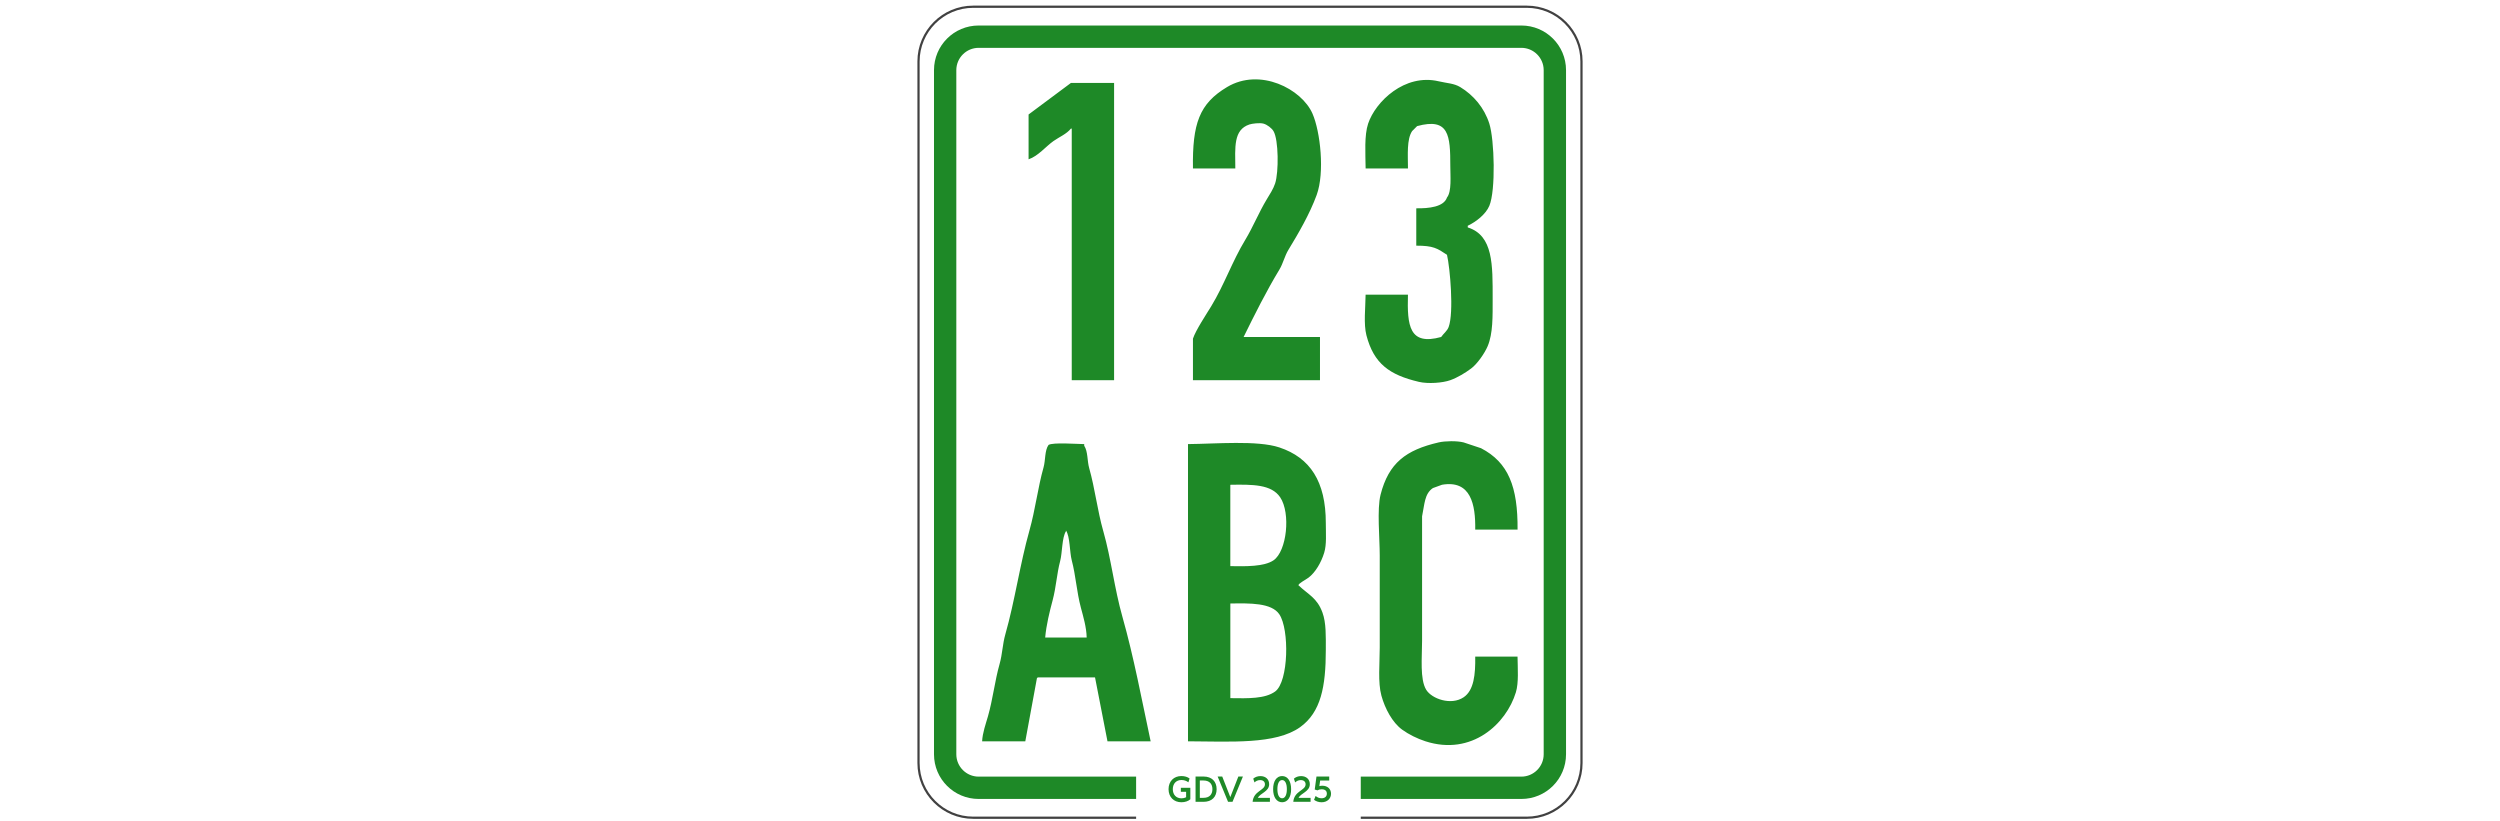
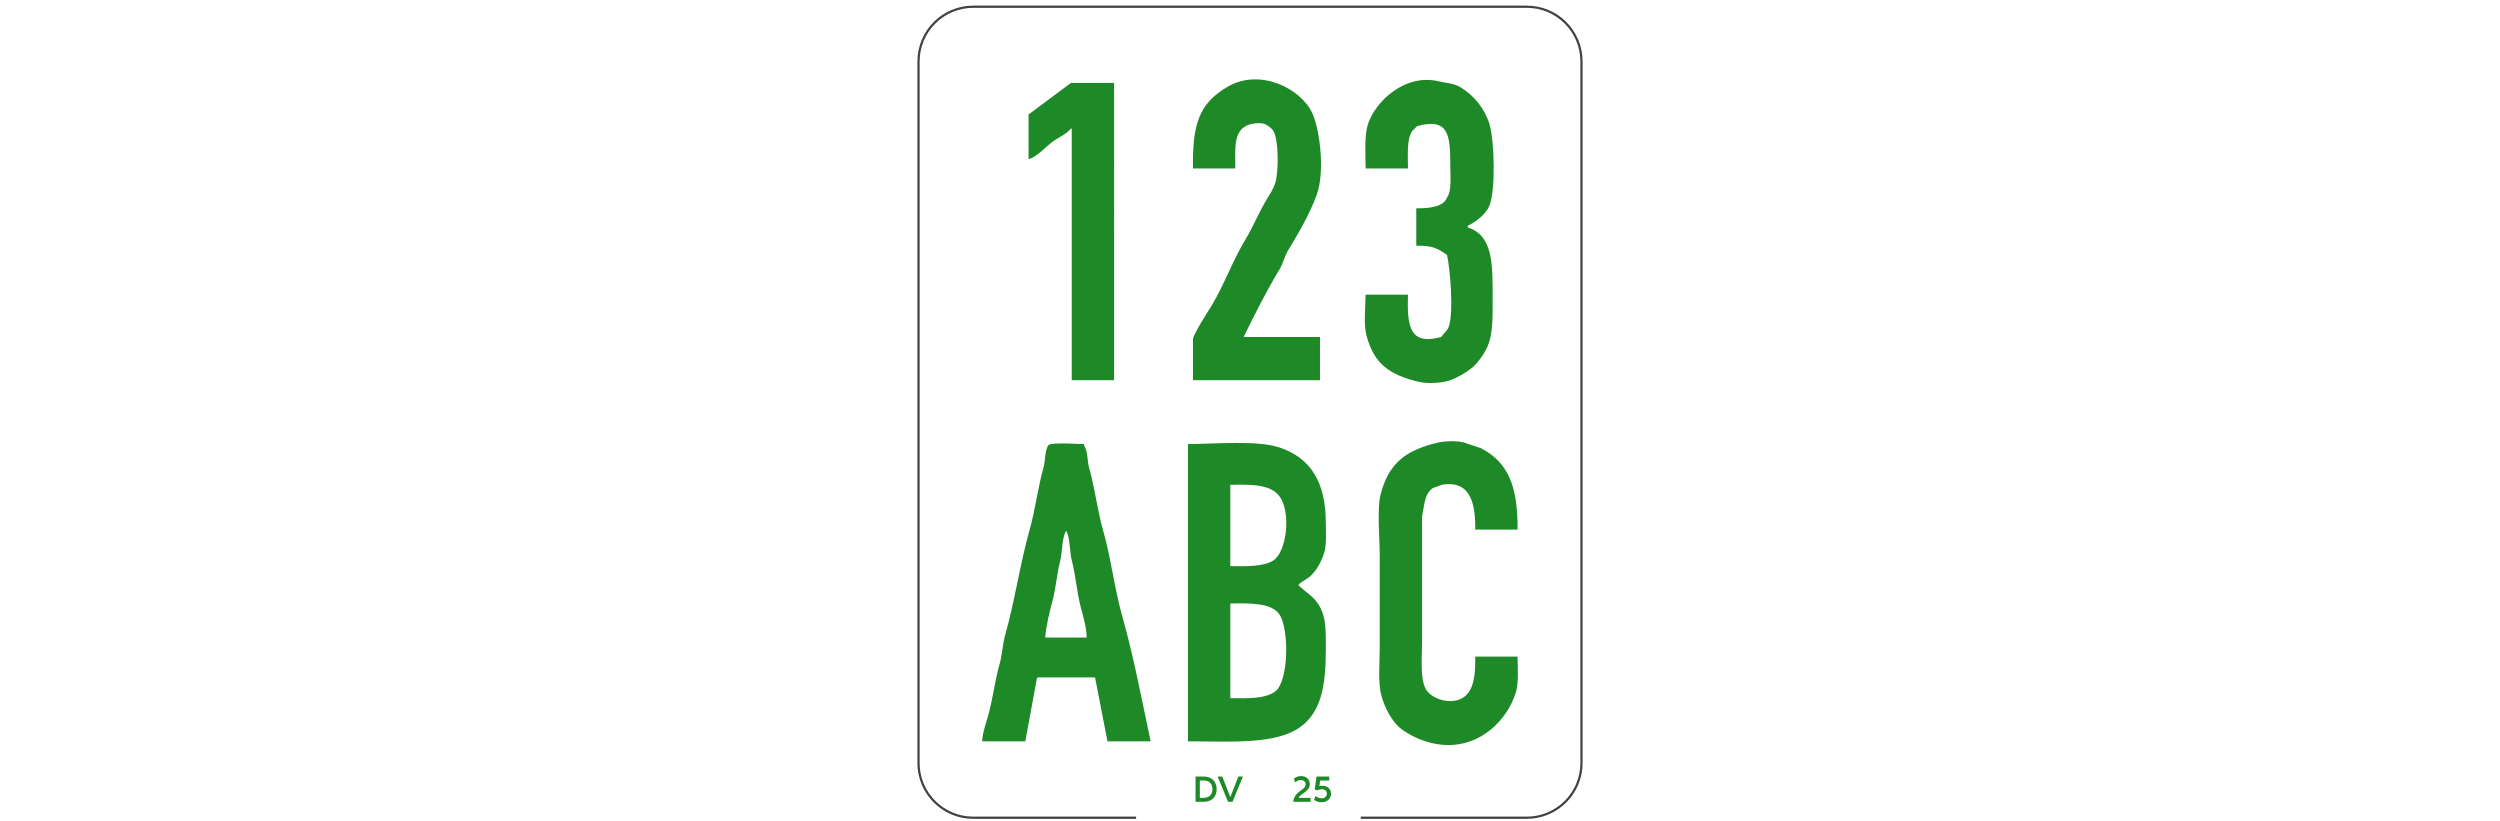
<svg xmlns="http://www.w3.org/2000/svg" xmlns:xlink="http://www.w3.org/1999/xlink" viewBox="0 0 1120 368">
  <defs>
    <style>.cls-1{fill:none;}.cls-1,.cls-2,.cls-3,.cls-4{stroke-width:0px;}.cls-5{clip-path:url(#clippath-1);}.cls-2{fill:#414141;}.cls-6{clip-path:url(#clippath);}.cls-3,.cls-4{fill:#1e8927;}.cls-4{fill-rule:evenodd;}</style>
    <clipPath id="clippath-1">
      <polygon class="cls-1" points="0 0 0 392 124.98 392 124.98 348.67 225.62 348.67 225.62 392 352 392 352 0 0 0" />
    </clipPath>
    <symbol id="IG" viewBox="0 0 352 392">
-       <path class="cls-3" d="M149.27,362.94v5.13c-.9.83-2.35,1.34-4.01,1.34-3.37,0-5.75-2.31-5.75-5.86s2.38-5.88,5.75-5.88c1.44,0,2.75.39,3.67,1.09l-.53,1.72c-.87-.68-1.97-1.04-3.09-1.04-2.38,0-3.89,1.63-3.89,4.11s1.51,4.1,3.89,4.1c.75,0,1.48-.17,2.07-.48v-2.45h-2.36v-1.79h4.25Z" />
      <path class="cls-3" d="M151.61,357.88h3.54c3.84,0,5.9,2.31,5.9,5.68s-2.06,5.66-5.9,5.66h-3.54v-11.34ZM155.15,367.43c2.72,0,4.01-1.56,4.01-3.88s-1.29-3.89-4.01-3.89h-1.63v7.77h1.63Z" />
      <path class="cls-3" d="M172.83,357.88l-4.67,11.34h-1.99l-4.67-11.34h2.06l3.62,9.23,3.6-9.23h2.06Z" />
-       <path class="cls-3" d="M184.92,367.45v1.77h-7.75c.44-4.98,5.52-5.03,5.52-7.85,0-1.16-.8-1.89-2.16-1.89-1.04,0-1.9.44-2.52,1.05l-.56-1.7c.82-.71,1.95-1.14,3.2-1.14,2.36,0,3.93,1.44,3.93,3.64,0,3.33-4.08,4.01-5.05,6.12h5.39Z" />
-       <path class="cls-3" d="M186.36,363.55c0-3.6,1.55-5.88,4.03-5.88s4.03,2.28,4.03,5.88-1.55,5.86-4.03,5.86-4.03-2.28-4.03-5.86ZM192.51,363.55c0-2.53-.78-4.08-2.12-4.08s-2.12,1.55-2.12,4.08.78,4.08,2.12,4.08,2.12-1.55,2.12-4.08Z" />
      <path class="cls-3" d="M203.14,367.45v1.77h-7.75c.44-4.98,5.52-5.03,5.52-7.85,0-1.16-.8-1.89-2.16-1.89-1.04,0-1.9.44-2.52,1.05l-.56-1.7c.82-.71,1.95-1.14,3.2-1.14,2.36,0,3.93,1.44,3.93,3.64,0,3.33-4.08,4.01-5.05,6.12h5.39Z" />
      <path class="cls-3" d="M204.7,368.31l.7-1.73c.77.7,1.68,1.04,2.65,1.04,1.48,0,2.38-.78,2.38-2.06s-.82-1.96-2.35-1.96c-.73,0-1.29.15-1.87.48l-1.21-.37.78-5.83h5.71v1.79h-4.06l-.36,2.53c.41-.14.87-.2,1.34-.2,2.33,0,3.89,1.45,3.89,3.6s-1.7,3.81-4.18,3.81c-1.29,0-2.48-.36-3.43-1.09Z" />
      <g class="cls-5">
        <use width="298" height="364.32" transform="translate(27 12.52)" xlink:href="#Kennzeichen_Motorrad" />
      </g>
    </symbol>
    <symbol id="Kennzeichen_Motorrad" viewBox="0 0 298 364.32">
      <path class="cls-2" d="M273,.99c13.24,0,24.01,10.77,24.01,24.01v314.32c0,13.24-10.77,24.01-24.01,24.01H25c-13.24,0-24.01-10.77-24.01-24.01V25C.99,11.76,11.76.99,25,.99h248M273,0H25C11.19,0,0,11.19,0,25v314.32c0,13.81,11.19,25,25,25h248c13.81,0,25-11.19,25-25V25c0-13.81-11.19-25-25-25h0Z" />
-       <path class="cls-3" d="M270.57,18.91c5.51,0,10,4.49,10,10v306.5c0,5.51-4.49,10-10,10H27.43c-5.51,0-10-4.49-10-10V28.91c0-5.51,4.49-10,10-10h243.15M270.57,8.91H27.43c-11.05,0-20,8.95-20,20v306.5c0,11.05,8.95,20,20,20h243.15c11.05,0,20-8.95,20-20V28.91c0-11.05-8.95-20-20-20h0Z" />
      <g id="Layer_1">
        <path class="cls-4" d="M142.42,72.95c-.08-9.53-.91-17.32,6.32-19.71,1.15-.38,4.6-.85,6.32-.37,1.63.45,3.66,2.01,4.46,3.35,2.31,3.85,2.39,18.38.74,23.43-.82,2.51-2.47,5.01-3.72,7.07-3.61,5.96-6.17,12.45-9.67,18.22-5.84,9.63-9.4,20.14-15.25,29.75-2.2,3.62-6.92,10.69-8.18,14.51v18.6h56.91v-19.34h-34.22c4.96-10.07,10.22-20.61,15.99-30.13,1.74-2.86,2.35-6.07,4.09-8.93,4.55-7.48,9.53-16.04,12.65-24.55,3.69-10.08,1.65-28.4-1.86-36.45-4.81-11.04-23.5-20.78-38.31-11.9-12.36,7.41-15.55,16.28-15.25,36.45h18.97ZM224.61,168.54c4.15.98,10.64.51,14.13-.74,3.25-1.17,6.65-3.24,9.3-5.21,2.74-2.03,6.06-6.78,7.44-10.04,2.39-5.65,2.23-13.35,2.23-21.2,0-15.21.31-28.37-11.16-31.99v-.74c3.71-1.75,8.07-5.13,9.67-8.93,2.91-6.9,2.29-29.62,0-36.82-2.28-7.17-7.14-12.81-13.02-16.37-2.85-1.72-5.88-1.71-9.67-2.6-15.2-3.59-28.31,9.09-31.61,18.97-1.75,5.25-1.2,13.27-1.12,20.08h18.97c-.02-6.04-.6-13.08,1.86-16.74.74-.74,1.49-1.49,2.23-2.23,14.31-3.91,14.88,4.14,14.88,17.85,0,4.6.67,11.46-1.49,14.13-1.42,4.22-8.13,4.94-13.76,4.84v16.74c7.65-.02,9.42,1.2,13.76,4.09,1.37,5.84,3.14,25.9.74,32.36-.67,1.8-2.35,2.98-3.35,4.46-14.31,3.97-15.27-5.02-14.88-18.97h-18.97c-.06,5.73-.95,13.17.37,18.22,3.31,12.71,10.32,17.73,23.43,20.83ZM68.77,55.1h.37v112.7h18.97V34.64h-19.34c-6.32,4.71-12.65,9.42-18.97,14.13v20.08c4.28-1.43,7.68-5.73,11.16-8.18,2.54-1.79,5.91-3.18,7.81-5.58ZM268.87,291.65h-18.97c.12,7.91-.56,15.11-5.21,18.22-5.61,3.76-14.24.7-16.74-3.35-2.92-4.72-1.86-14.63-1.86-21.94v-55.79c1.14-5.37,1.03-10.08,4.84-12.65,1.36-.5,2.73-.99,4.09-1.49,12.91-2.24,15.06,8.85,14.88,20.08h18.97c.14-19.16-4.09-30.07-16.37-36.45-2.6-.87-5.21-1.74-7.81-2.6-2.98-.76-8.29-.66-11.16,0-14.66,3.39-22.42,9.21-26.04,23.43-1.65,6.48-.37,19.56-.37,27.15v41.28c0,7.06-.88,15.67.74,21.57,1.61,5.85,4.94,12.08,9.3,15.25,2.92,2.13,6.72,4.01,10.41,5.21,20.82,6.73,36.28-7.86,40.54-21.94,1.32-4.36.81-10.61.74-15.99ZM83.28,235.49c-2.68-9.42-3.74-19.18-6.32-28.27-.94-3.29-.53-7.44-2.23-10.04v-.74c-3.22-.04-14.07-.85-15.99.37-1.76,2.46-1.33,6.84-2.23,10.04-2.57,9.12-3.65,18.78-6.32,28.27-4.25,15.05-6.51,31.44-10.79,46.49-1.32,4.64-1.29,8.77-2.6,13.39-2.13,7.5-2.97,15.56-5.21,23.43-.95,3.33-2.43,7.36-2.6,11.16h19.34c1.74-9.42,3.47-18.85,5.21-28.27l.37-.37h25.66c1.86,9.55,3.72,19.09,5.58,28.64h19.34c-3.96-18.54-7.54-37.75-12.65-55.79-3.61-12.75-5.03-25.91-8.55-38.31ZM57.24,283.1c.49-5.6,1.98-11.62,3.35-16.74,1.58-5.94,1.86-11.9,3.35-17.48,1.01-3.77.76-10.5,2.6-13.39v-.37c1.86,2.67,1.63,9.73,2.6,13.39,1.81,6.79,2.19,14.05,4.09,21.2,1.06,3.99,2.51,8.79,2.6,13.39h-18.6ZM175.15,256.32c3.21-2.41,5.75-6.9,7.07-11.16,1.17-3.79.74-8.72.74-13.39,0-18.59-7.02-29.26-20.83-33.85-9.81-3.26-28.47-1.59-40.91-1.49v133.15c18.98.09,39.27,1.5,50.21-6.32,9.37-6.7,11.53-18.28,11.53-34.59,0-6.18.2-12.12-1.49-16.74-2.42-6.64-6.33-8.04-10.79-12.27.21-.94,3.09-2.32,4.46-3.35ZM160.27,307.27c-4.51,3.29-12.09,3.1-20.08,2.98v-42.4c8.82-.14,18.43-.34,21.94,4.83,4.56,6.71,4.19,30.17-1.86,34.59ZM159.52,248.51c-4.21,2.85-12.38,2.72-19.34,2.6v-36.45c9.98-.17,18.4-.21,22.32,5.58,4.81,7.1,3.01,24.21-2.98,28.27Z" />
      </g>
    </symbol>
    <clipPath id="clippath">
      <rect class="cls-1" x="418.43" y="73.43" width="283.15" height="346.5" rx="20" ry="20" />
    </clipPath>
  </defs>
  <g id="Non_Editable_Symbol_Art">
    <g id="Kennzeichen_Motorrad-2">
      <g class="cls-6">
        <path class="cls-2" d="M684,65.51c13.24,0,24.01,10.77,24.01,24.01v314.32c0,13.24-10.77,24.01-24.01,24.01h-248c-13.24,0-24.01-10.77-24.01-24.01V89.52c0-13.24,10.77-24.01,24.01-24.01h248M684,64.52h-248c-13.81,0-25,11.19-25,25v314.32c0,13.81,11.19,25,25,25h248c13.81,0,25-11.19,25-25V89.52c0-13.81-11.19-25-25-25h0Z" />
      </g>
    </g>
  </g>
  <g id="Isolation_Mode-4">
    <use width="352" height="392" transform="translate(384 -10)" xlink:href="#IG" />
  </g>
</svg>